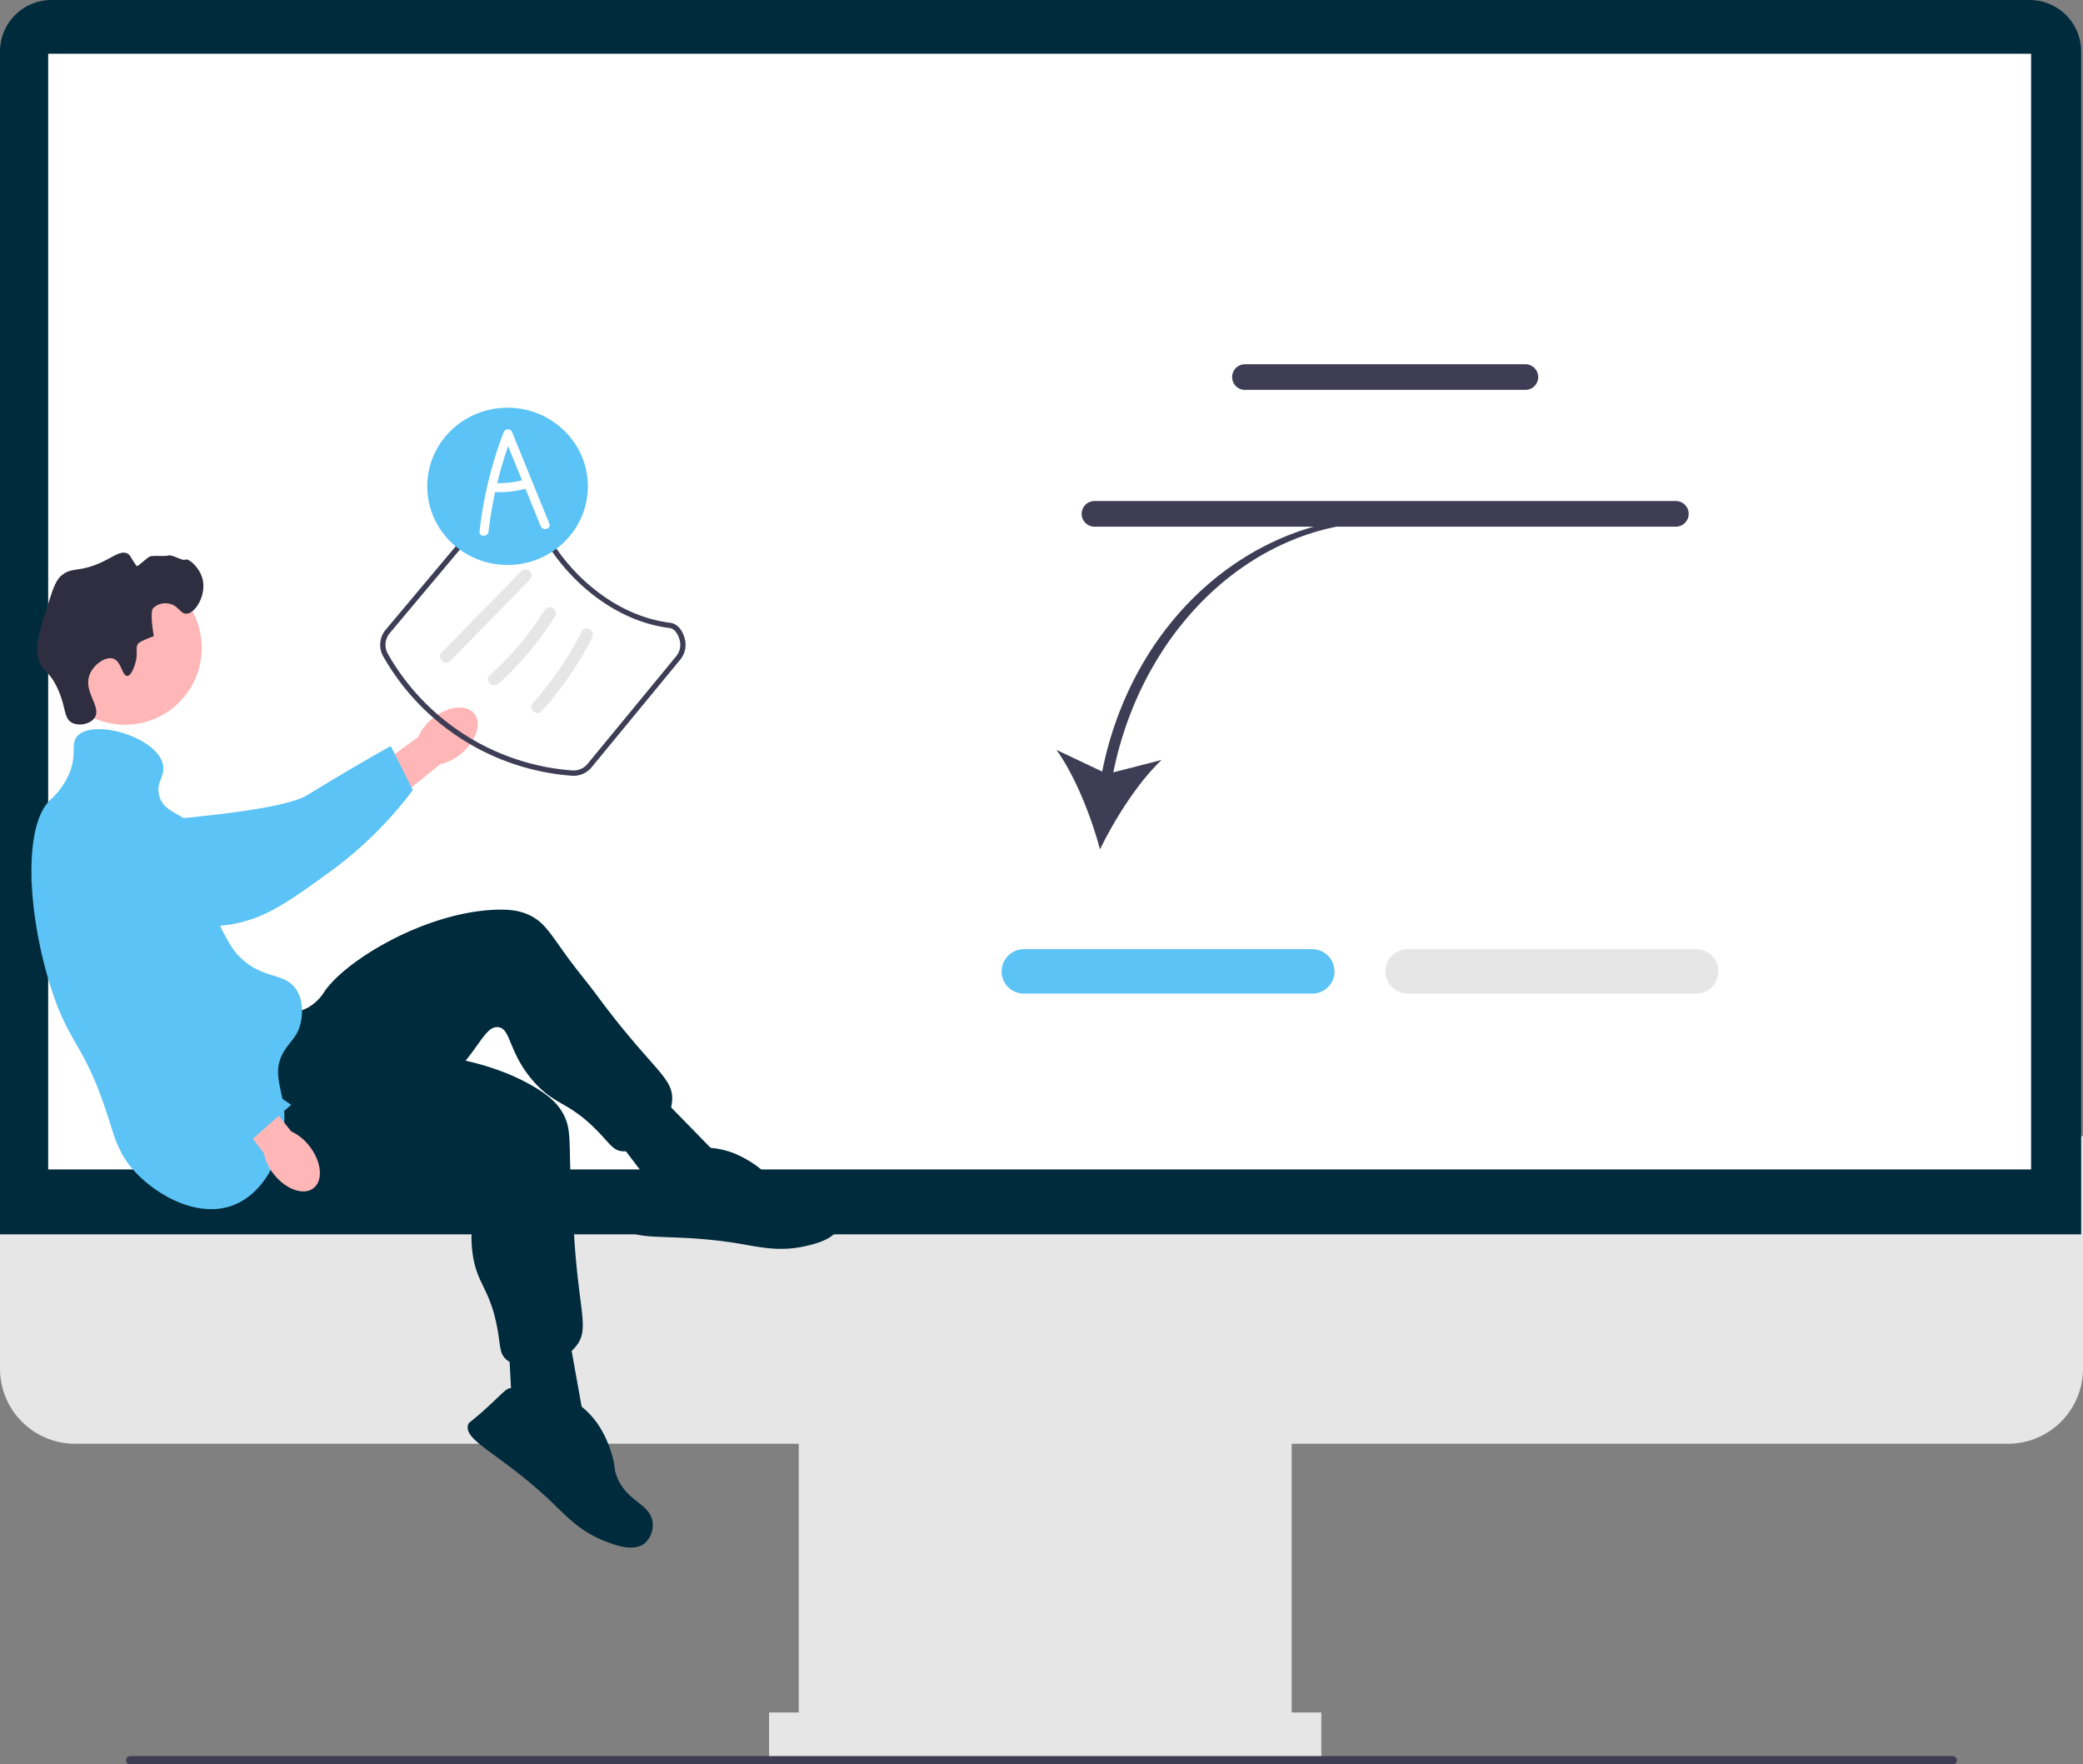
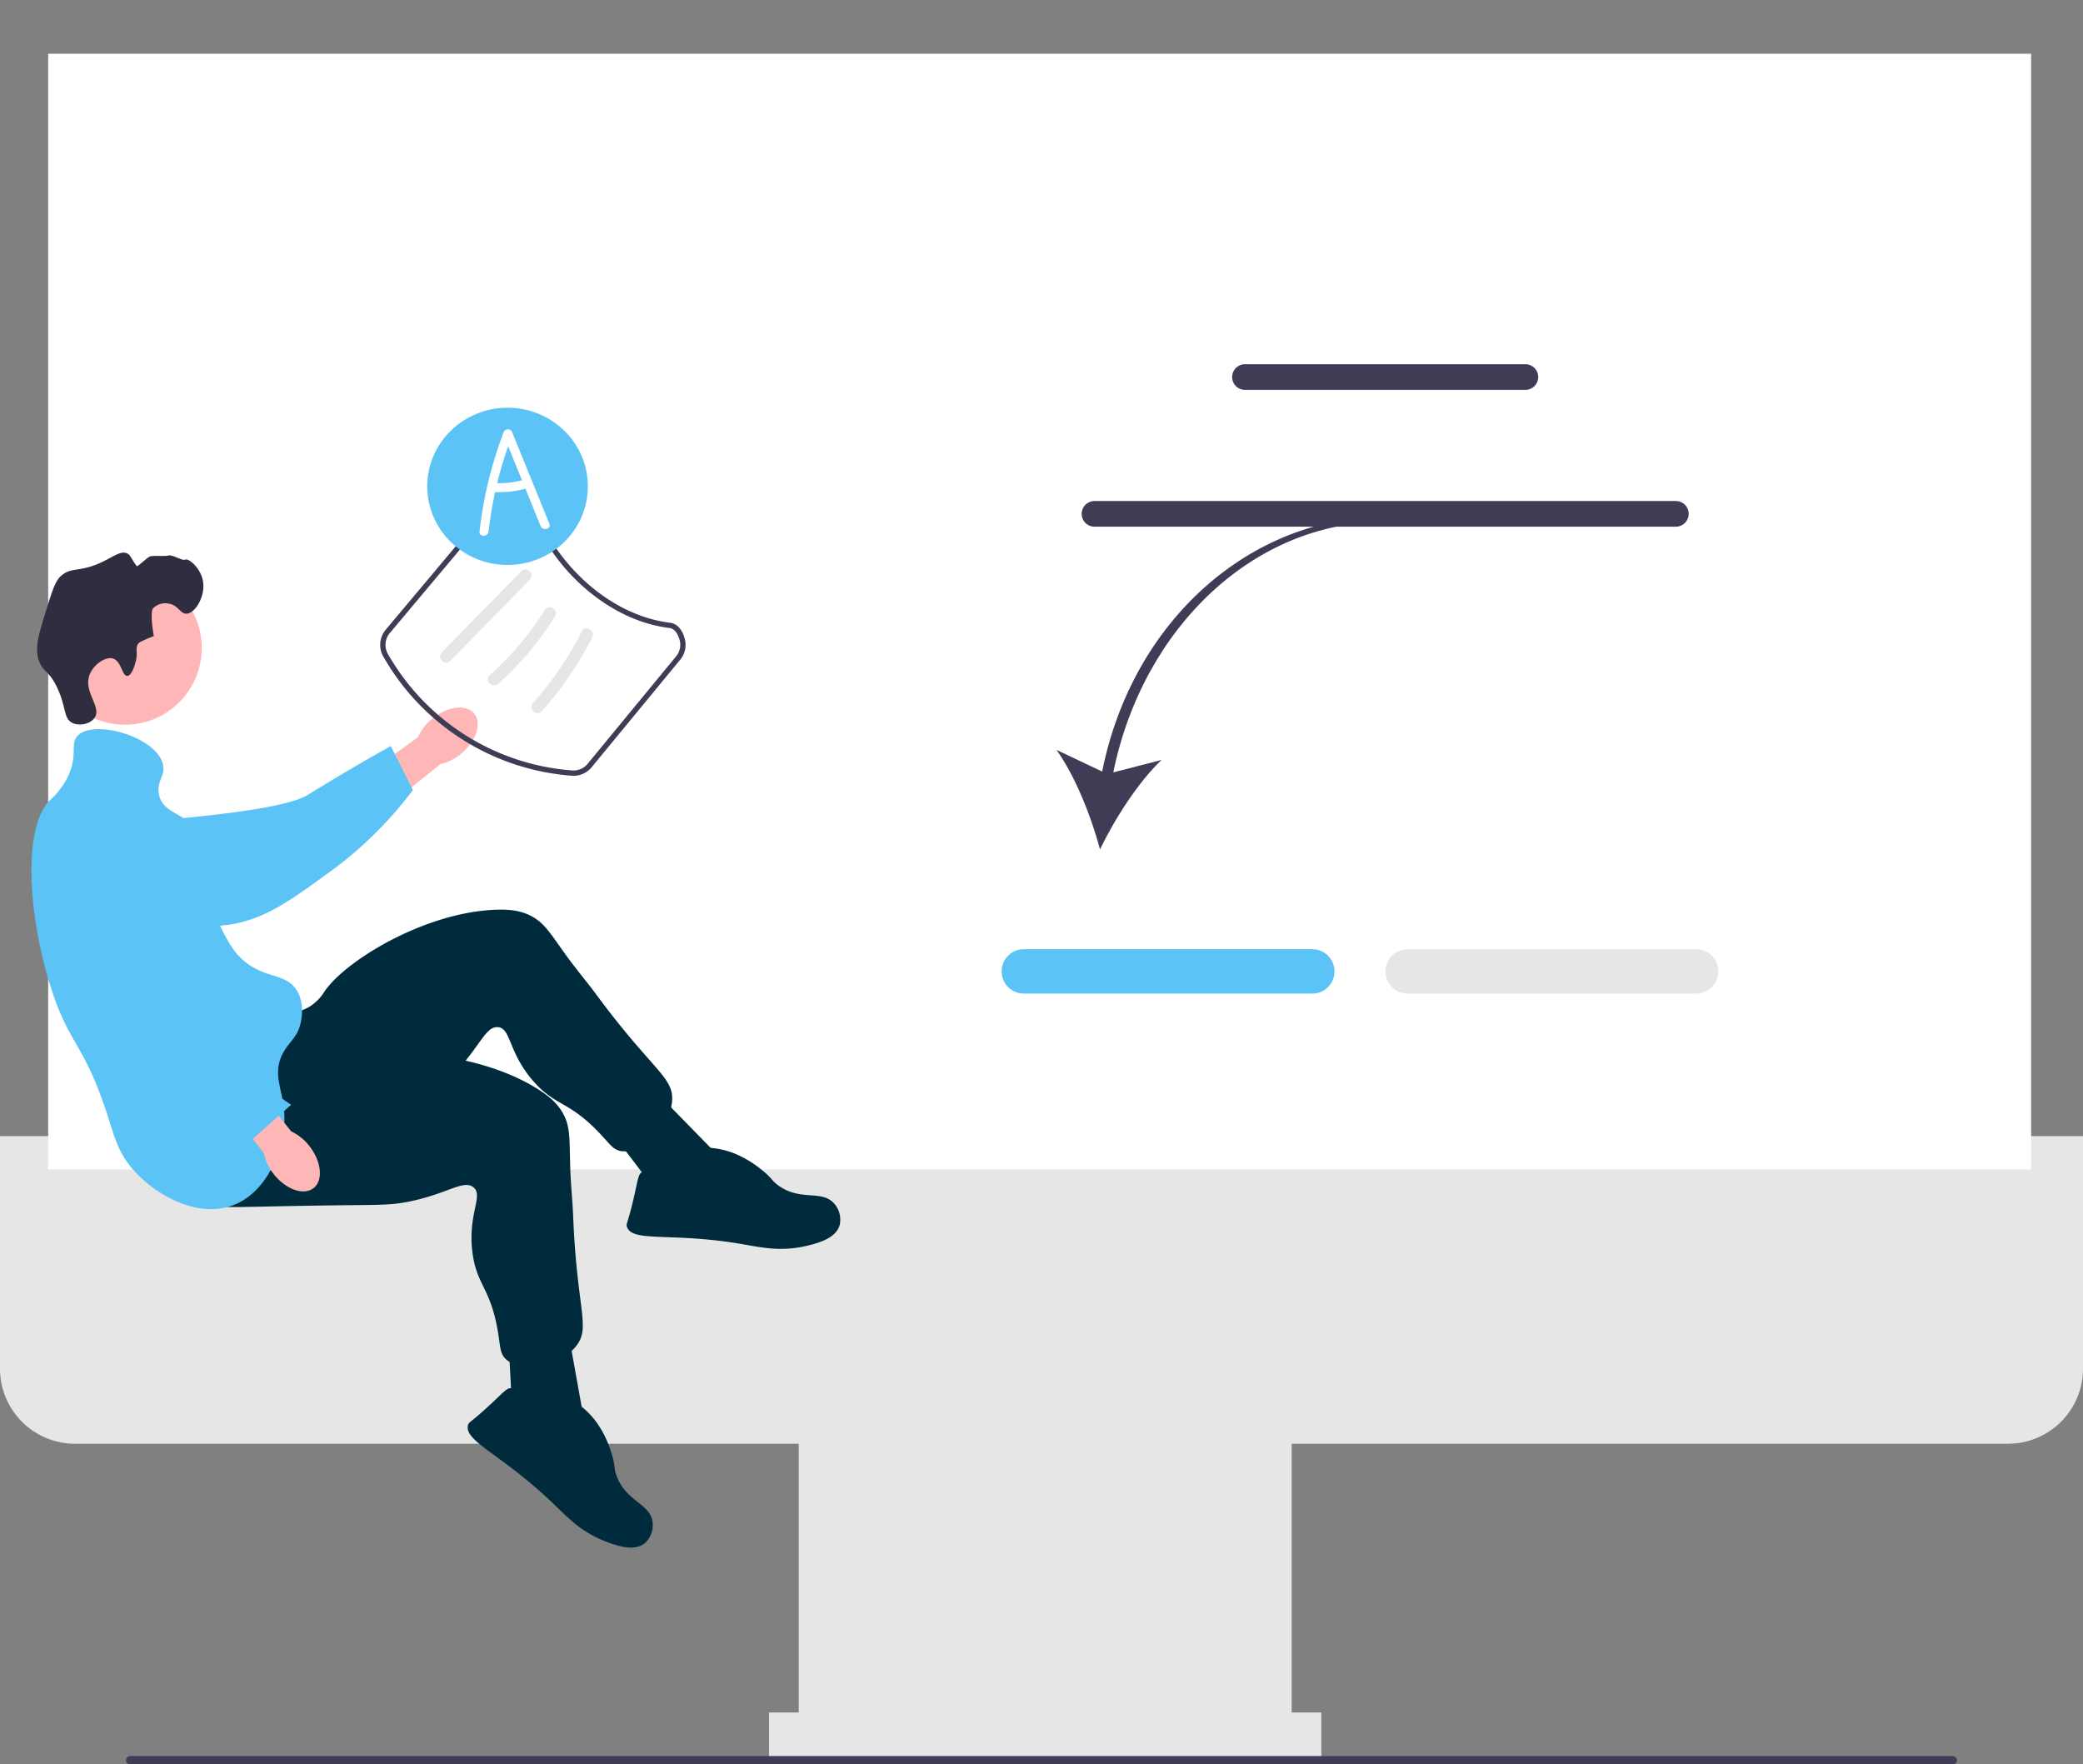
<svg xmlns="http://www.w3.org/2000/svg" id="bestpractices" width="596.912" height="505.575" viewBox="0 0 596.912 505.575">
  <rect x="0" y="0" width="596.912" height="505.575" fill="#808080" stroke="none" />
  <g id="Gruppe_2" data-name="Gruppe 2">
    <path id="Pfad_246" data-name="Pfad 246" d="M575.427,413.7H21.485A21.509,21.509,0,0,1,0,392.211V325.54H596.912v66.671A21.509,21.509,0,0,1,575.427,413.7Z" fill="#e6e6e6" />
    <rect id="Rechteck_44" data-name="Rechteck 44" width="141.262" height="100.901" transform="translate(228.887 402.544)" fill="#e6e6e6" />
    <rect id="Rechteck_45" data-name="Rechteck 45" width="158.256" height="12.745" transform="translate(220.39 490.7)" fill="#e6e6e6" />
-     <path id="Pfad_247" data-name="Pfad 247" d="M596.381,353.686H0V14.744A14.761,14.761,0,0,1,14.744,0H581.637a14.761,14.761,0,0,1,14.744,14.744V353.686Z" fill="#002b3c" />
    <rect id="Rechteck_46" data-name="Rechteck 46" width="568.234" height="319.698" transform="translate(13.808 15.401)" fill="#fff" />
  </g>
  <g id="Gruppe_6" data-name="Gruppe 6">
    <path id="uuid-25324785-d0f2-4f1c-ad19-f4bb5410ff47-1993" d="M123.853,205.949c4.349-3.594,9.729-4.263,12.015-1.494s.614,7.924-3.737,11.519a14.119,14.119,0,0,1-5.958,2.995l-18.62,14.994-6.85-8.888,19.083-13.838a14.12,14.12,0,0,1,4.066-5.288Z" fill="#ffb6b6" />
    <path id="Pfad_248" data-name="Pfad 248" d="M16.233,239.779c-.009-.663,0-6.447,4.279-10.1,4.919-4.2,11.86-2.5,14.294-1.9,5.624,1.377,6.085,3.79,11.366,6.268,9.881,4.637-2.5,2.264,3.38.777,2.035-.515,31.312-2.545,38.6-7.031,14.174-8.724,23.831-14.013,23.831-14.013L118.3,226.4a112.531,112.531,0,0,1-21.977,22.1c-13.179,9.646-19.769,14.469-29.783,16.332-.862.16-22.072,3.782-39.155-8.981-3.9-2.911-11.036-8.245-11.147-16.07Z" fill="#5bc3f5" />
    <circle id="Ellipse_21" data-name="Ellipse 21" cx="21.993" cy="21.993" r="21.993" transform="translate(13.824 163.682)" fill="#ffb6b6" />
    <g id="Gruppe_3" data-name="Gruppe 3">
      <path id="Pfad_249" data-name="Pfad 249" d="M208.055,333.43l-22.649-23.184-11.692,12.2,16.875,22.23,16.738,1.914Z" fill="#002b3c" />
      <path id="Pfad_250" data-name="Pfad 250" d="M78.726,289.954c1.325.11,5.535.953,9.558-1.26a13.073,13.073,0,0,0,4.63-4.472c5.9-8.863,28.552-22.684,48.881-23.535,4.6-.193,7.634.341,10.388,1.776,3.905,2.036,5.464,4.952,10.42,11.783,2.711,3.737,5.71,7.257,8.454,10.97,16.062,21.736,22.151,23.443,21.529,30.411-.691,7.732-9.029,15.067-14.571,14.22-2.27-.347-3.149-1.925-6.181-5.12-8.891-9.368-12.57-7.637-18.9-14.812-7.391-8.377-6.423-15.323-10.279-15.591-3.576-.249-5.1,5.677-12.729,13.548-3.493,3.6-5.98,5.254-13.559,10.511C86.857,338.857,86.386,340.3,80.431,341.928c-2.606.714-21.1,5.785-27.688-2.284-10.31-12.627,14.046-50.682,25.983-49.69Z" fill="#002b3c" />
      <path id="Pfad_251" data-name="Pfad 251" d="M201.13,338.669c1.666-.748,3.614-1.623,4.24-3.634a4.835,4.835,0,0,0-.7-4.2c-1.011-1.338-2.508-1.514-2.448-1.751.092-.36,3.632-.22,7.517,1.154a30.075,30.075,0,0,1,8.28,4.772c3.385,2.643,2.93,3.173,5.053,4.7,6.516,4.678,12.628.991,16.154,5.378a6.949,6.949,0,0,1,1.369,6.04c-1.15,3.9-6.743,5.246-9.8,5.94-7.361,1.67-12.933.307-18.752-.674-19.787-3.334-30.9-.3-32.392-4.882-.282-.868.176-.794,1.7-7.16,1.506-6.284,1.456-8.009,2.739-8.513,1.93-.757,3.227,2.688,8.089,3.867a13.78,13.78,0,0,0,8.944-1.036Z" fill="#002b3c" />
    </g>
    <g id="Gruppe_4" data-name="Gruppe 4">
      <path id="Pfad_252" data-name="Pfad 252" d="M167.788,409.275l-5.722-31.9L145.542,380.9l1.48,27.87L159.8,419.751Z" fill="#002b3c" />
      <path id="Pfad_253" data-name="Pfad 253" d="M85.188,300.678c1.034.835,4.044,3.9,8.617,4.325a13.073,13.073,0,0,0,6.342-1.1c9.86-4.02,36.364-2.737,53.662,7.974,3.917,2.426,6.125,4.569,7.6,7.3,2.088,3.877,1.741,7.166,2.006,15.6.145,4.614.65,9.211.835,13.824,1.085,27.005,5.165,31.836.737,37.253-4.913,6.01-15.932,7.4-20.042,3.584-1.683-1.561-1.524-3.361-2.239-7.707-2.1-12.744-6.112-13.378-7.321-22.869-1.411-11.082,3.29-16.286.25-18.673-2.819-2.214-7.4,1.836-18.141,4.063-4.913,1.019-7.9.989-17.122,1.084-35.915.369-37.113,1.3-42.957-.7-2.557-.872-20.707-7.062-21.628-17.438-1.44-16.237,40.082-34.049,49.4-26.526Z" fill="#002b3c" />
      <path id="Pfad_254" data-name="Pfad 254" d="M159.116,409.722c1.8.316,3.9.687,5.549-.626a4.835,4.835,0,0,0,1.781-3.865c-.086-1.675-1.225-2.661-1.042-2.823.279-.246,3.128,1.858,5.572,5.176a30.074,30.074,0,0,1,4.172,8.6c1.317,4.088.643,4.27,1.543,6.723,2.765,7.53,9.893,7.911,10.347,13.521a6.949,6.949,0,0,1-2.26,5.767c-3.143,2.584-8.525.555-11.444-.588-7.029-2.752-10.874-7.009-15.138-11.087-14.5-13.87-25.4-17.6-24.062-22.228.254-.876.591-.558,5.429-4.969,4.775-4.354,5.7-5.81,7.046-5.506,2.023.457,1.16,4.036,4.522,7.742a13.78,13.78,0,0,0,7.983,4.165Z" fill="#002b3c" />
    </g>
    <path id="Pfad_255" data-name="Pfad 255" d="M38.815,189.879c.856-3.063-.219-4.179.877-5.554,0,0,.441-.553,4.384-2.046h0c-1.163-6.75-.292-7.892-.292-7.892a4.948,4.948,0,0,1,4.384-1.461c2.9.364,3.408,2.982,5.261,2.923,2.56-.081,5.63-5.2,4.677-9.646-.777-3.622-4.129-6.313-4.969-5.846s-3.832-1.578-4.969-1.169c-.777.279-4.432-.092-5.261.292-.905.42-3.5,3.035-3.745,2.705-1.722-2.289-1.686-3.089-2.685-3.582-1.771-.874-3.7.742-7.015,2.338-6.83,3.285-8.829,1.325-11.984,4.092-1.594,1.4-2.448,4.069-4.092,9.353-2.3,7.391-3.449,11.086-2.338,14.615,1.132,3.6,2.8,2.815,5.261,7.892,2.74,5.651,1.8,8.936,4.384,10.23,2,1,5.216.364,6.43-1.461,2.079-3.125-3.294-7.352-1.461-12.276,1.125-3.023,4.595-5.315,6.723-4.677,2.406.722,2.583,5.036,4.092,4.969,1.292-.057,2.189-3.266,2.338-3.8Z" fill="#2f2e41" />
    <path id="Pfad_256" data-name="Pfad 256" d="M22.154,210.924c4.5-5.046,22.832.177,24.553,8.184.708,3.294-1.9,4.684-1.169,8.476,1.076,5.547,7.169,5.169,11.692,10.815,6.421,8.016-.194,15.852,7.015,29.229,1.54,2.859,2.839,5.268,5.554,7.6,6.23,5.351,12.027,3.516,15.2,8.477,2.372,3.71,1.4,8.282,1.169,9.353-.936,4.392-3.473,5.462-5.261,9.061-2.975,5.988.393,10.384.585,17.538.239,8.951-4.517,21.358-14.03,25.429-10.687,4.574-23.577-3-29.814-10.523-3.722-4.488-4.8-8.628-6.43-13.738-7.277-22.837-11.388-20.772-16.953-38.875-6.362-20.7-7.612-44.941,0-52.613a21.911,21.911,0,0,0,5.554-7.6c2.379-5.7.324-8.556,2.338-10.815Z" fill="#5bc3f5" />
    <g id="Gruppe_5" data-name="Gruppe 5">
      <path id="uuid-91308677-eda7-42a2-9f2e-a07e84038198-1994" d="M88.653,328.391c3.489,4.433,4.03,9.827,1.208,12.047s-7.937.426-11.427-4.01a14.119,14.119,0,0,1-2.852-6.028L61.036,311.43l7.517-5.733,14.911,18.5A14.12,14.12,0,0,1,88.653,328.391Z" fill="#ffb6b6" />
      <path id="Pfad_257" data-name="Pfad 257" d="M35.377,230.155c.647-.145,6.311-1.319,10.763,2.127,5.115,3.959,4.867,11.1,4.78,13.605-.2,5.786-2.468,6.73-3.817,12.406-2.524,10.619,2.283,20.487,4.938,25.939a56.625,56.625,0,0,0,9.75,13.881,123.1,123.1,0,0,0,21.632,18.46l-10.958,9.74s-17.455-5.32-29.282-15.979C31.052,299.4,12.395,260.716,8.527,251.293c-.333-.812,4.385,12.382,13.393-6.946,2.055-4.409,5.82-12.486,13.457-14.192Z" fill="#5bc3f5" />
    </g>
  </g>
  <g id="Gruppe_7" data-name="Gruppe 7">
    <path id="Pfad_258" data-name="Pfad 258" d="M315.838,221.081l-13.084-6.2c5.366,7.489,9.99,19.185,12.466,28.493,4.191-8.67,10.948-19.278,17.636-25.614l-13.828,3.557c8.521-41.76,40.569-71.739,77.27-71.739l.52-1.508C358.483,148.072,324.537,177.635,315.838,221.081Z" fill="#3f3d56" />
    <path id="Pfad_259" data-name="Pfad 259" d="M376.057,284.71H293.389a6.359,6.359,0,1,1,0-12.718h82.668a6.359,6.359,0,0,1,0,12.718Z" fill="#5bc3f5" />
    <path id="Pfad_260" data-name="Pfad 260" d="M486.057,284.71H403.389a6.359,6.359,0,1,1,0-12.718h82.668a6.359,6.359,0,0,1,0,12.718Z" fill="#e6e6e6" />
  </g>
  <g id="Gruppe_8" data-name="Gruppe 8">
    <path id="Pfad_261" data-name="Pfad 261" d="M437.118,111.717H356.761a3.674,3.674,0,1,1,0-7.348h80.357a3.674,3.674,0,0,1,0,7.348Z" fill="#3f3d56" />
    <path id="Pfad_262" data-name="Pfad 262" d="M480.239,150.915h-166.6a3.674,3.674,0,1,1,0-7.348h166.6a3.674,3.674,0,0,1,0,7.348Z" fill="#3f3d56" />
  </g>
  <path id="Pfad_263" data-name="Pfad 263" d="M36.121,504.385a1.186,1.186,0,0,0,1.19,1.19H559.6a1.19,1.19,0,0,0,0-2.38H37.311A1.187,1.187,0,0,0,36.121,504.385Z" fill="#3f3d56" />
  <path id="Pfad_264" data-name="Pfad 264" d="M164.369,222.3c-.142,0-.283-.005-.425-.014a67.955,67.955,0,0,1-54.1-34.148,6.752,6.752,0,0,1,.69-7.7l31.66-37.722a6.9,6.9,0,0,1,5.32-2.407c1.4.033,4.715.387,5.358,2.942,3.8,15.1,19.863,32.847,39.177,35.2,1.958.238,3.529,1.984,4.2,4.672a6.66,6.66,0,0,1-1.335,5.916l-25.362,30.8a6.705,6.705,0,0,1-5.188,2.461Zm-16.976-80.472a5.311,5.311,0,0,0-4.036,1.865L111.7,181.412a5.23,5.23,0,0,0-.54,5.962,66.43,66.43,0,0,0,52.884,33.393,5.174,5.174,0,0,0,4.343-1.9l25.363-30.8a5.158,5.158,0,0,0,1.034-4.581c-.4-1.586-1.373-3.347-2.916-3.535-19.952-2.43-36.54-20.753-40.466-36.335-.318-1.262-2.232-1.755-3.918-1.795h-.09Z" fill="#3f3d56" />
  <path id="Pfad_265" data-name="Pfad 265" d="M129.03,189.376,151.855,166.1c1.56-1.591-.884-4.039-2.446-2.446L126.583,186.93c-1.56,1.591.884,4.039,2.446,2.446Z" fill="#e6e6e6" />
  <path id="Pfad_266" data-name="Pfad 266" d="M142.806,195.933a90.179,90.179,0,0,0,16.256-19.358c1.183-1.894-1.809-3.632-2.987-1.746a86.874,86.874,0,0,1-15.715,18.657c-1.661,1.489.792,3.929,2.446,2.446h0Z" fill="#e6e6e6" />
  <path id="Pfad_267" data-name="Pfad 267" d="M155.223,203.784a95.517,95.517,0,0,0,14.461-21.093c1-1.984-1.986-3.738-2.987-1.746a92.139,92.139,0,0,1-13.92,20.393c-1.489,1.649.951,4.1,2.446,2.446Z" fill="#e6e6e6" />
  <g id="Gruppe_9" data-name="Gruppe 9">
    <ellipse id="Ellipse_22" data-name="Ellipse 22" cx="23.013" cy="22.528" rx="23.013" ry="22.528" transform="translate(122.431 116.829)" fill="#5bc3f5" />
    <path id="Pfad_268" data-name="Pfad 268" d="M157.417,150.043,146.8,123.938a1.308,1.308,0,0,0-2.5,0,115.388,115.388,0,0,0-6.881,28.349c-.187,1.653,2.4,1.64,2.59,0a110.67,110.67,0,0,1,1.888-11.3,27.228,27.228,0,0,0,8.671-.953l4.35,10.7C155.54,152.255,158.046,151.589,157.417,150.043Zm-14.931-11.614q1.308-5.356,3.131-10.57l3.969,9.758A25.009,25.009,0,0,1,142.486,138.429Z" fill="#fff" />
  </g>
</svg>